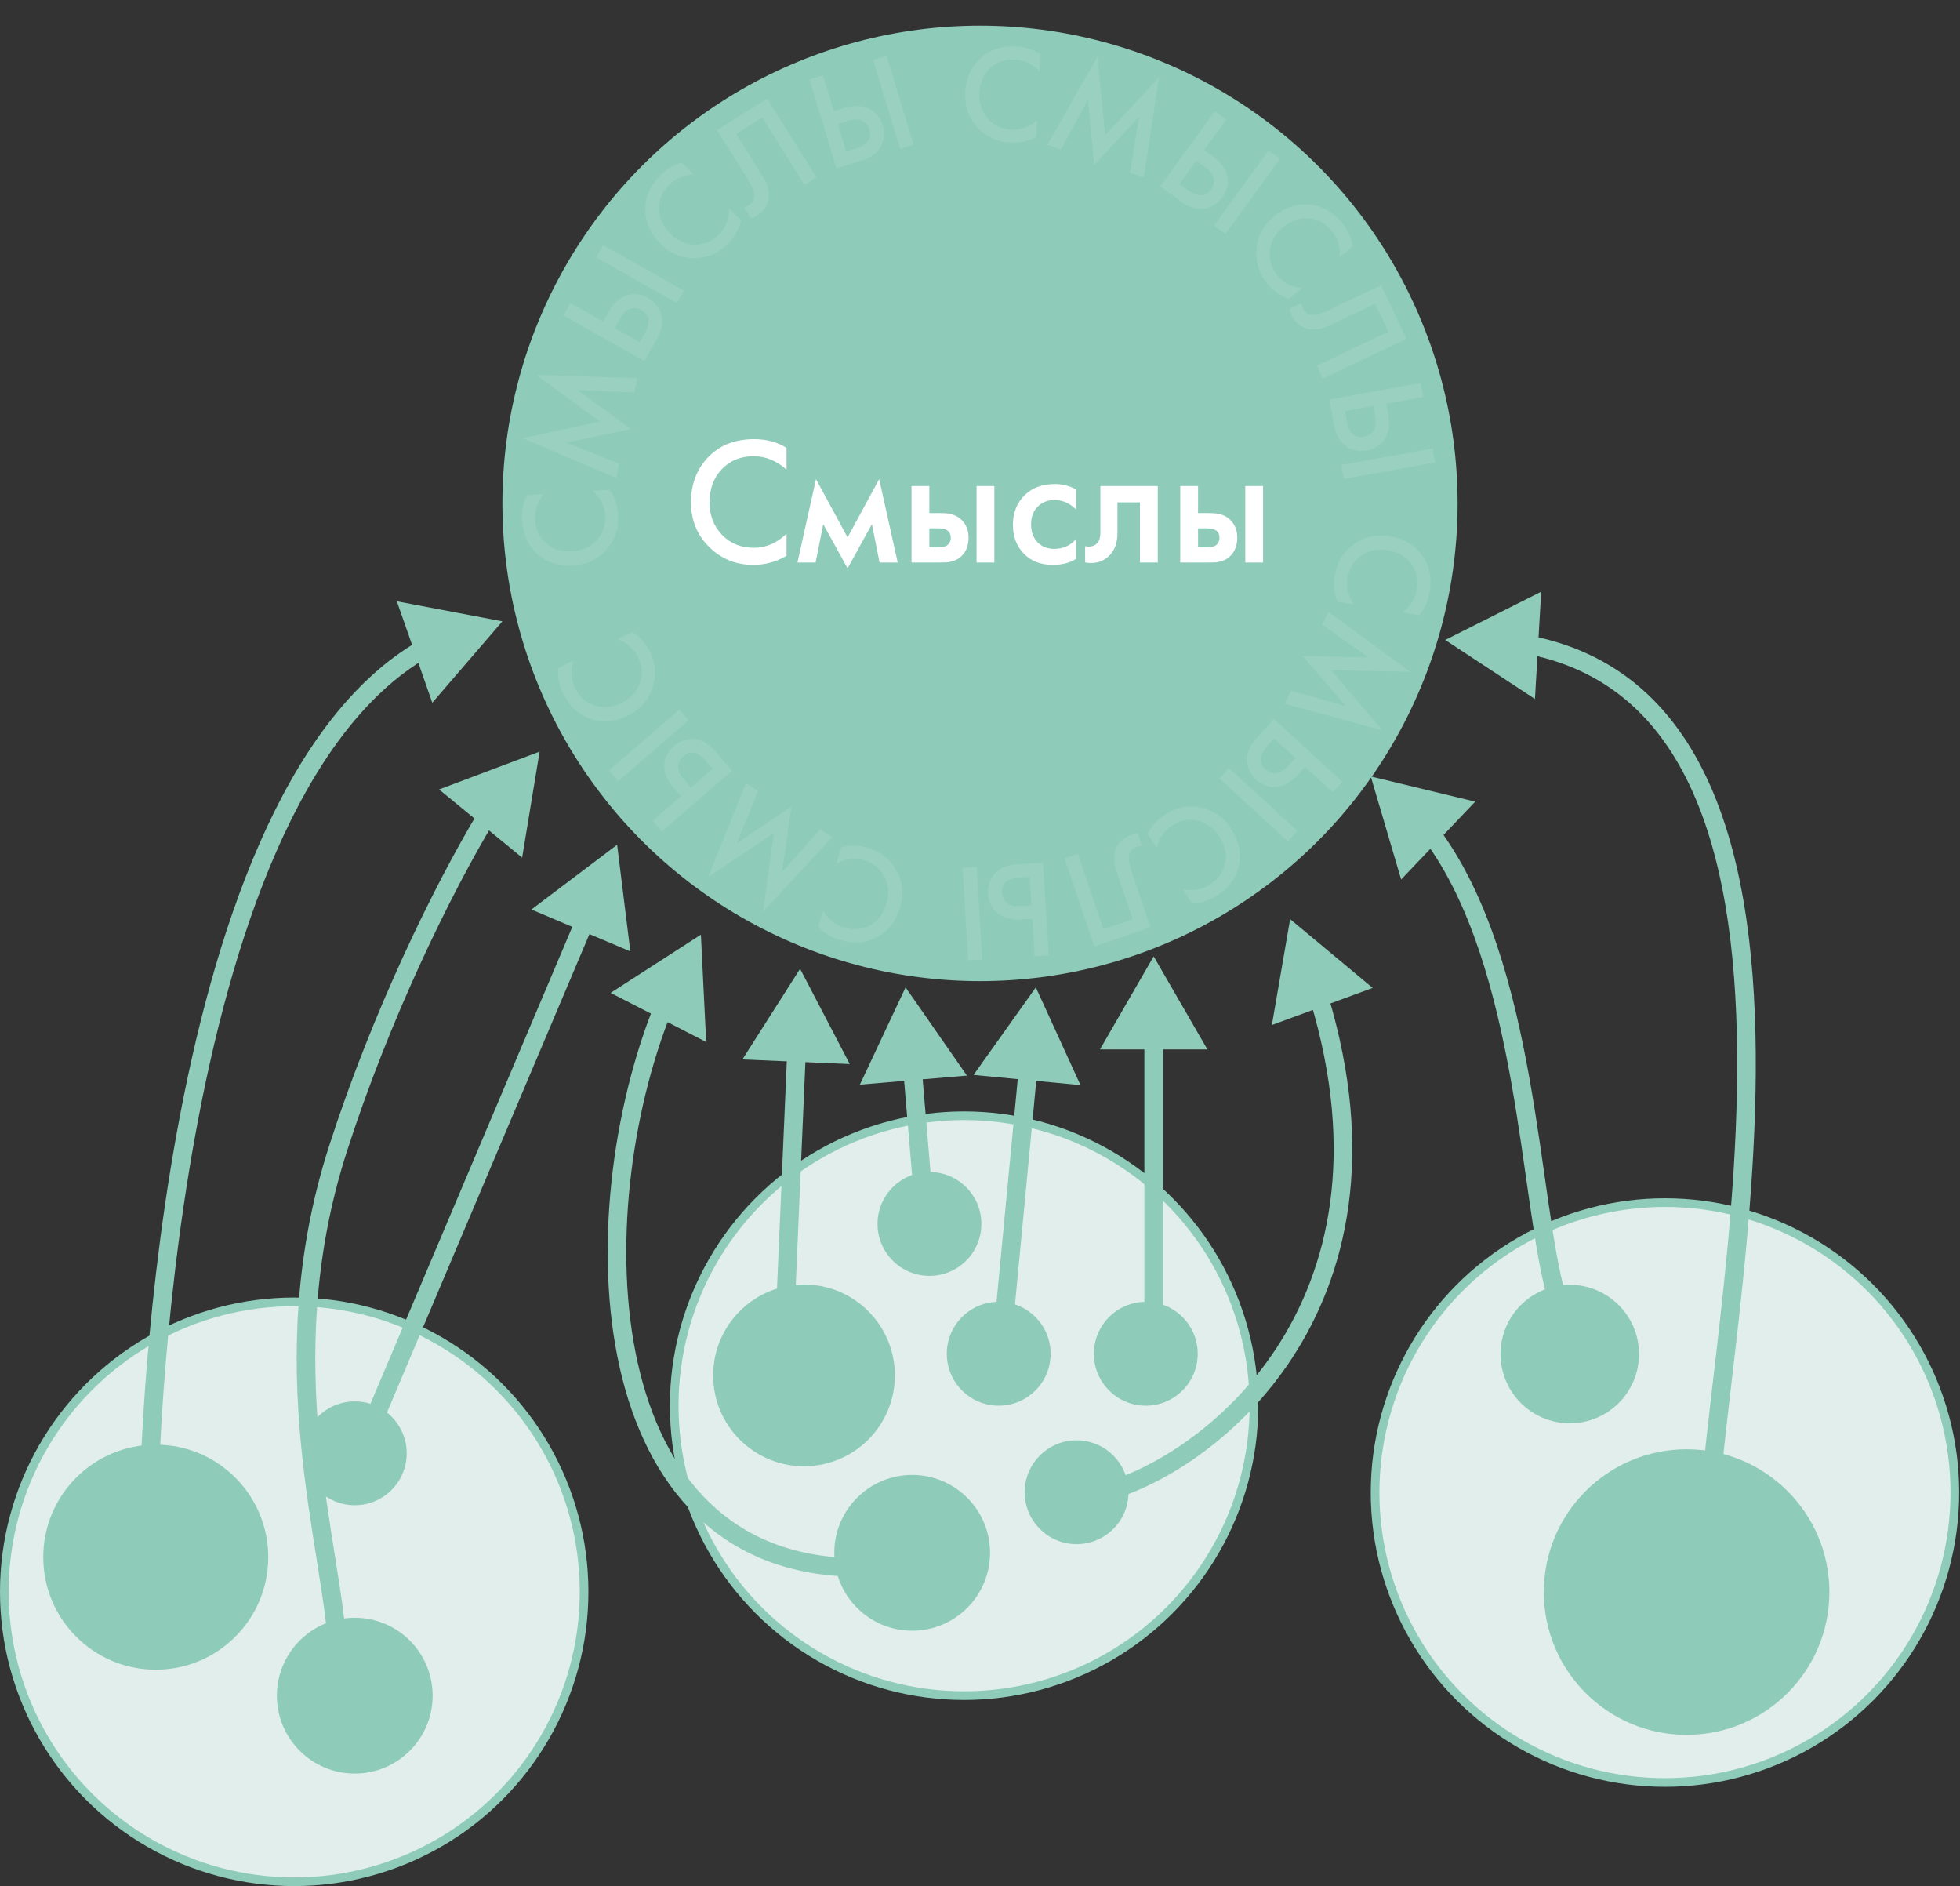
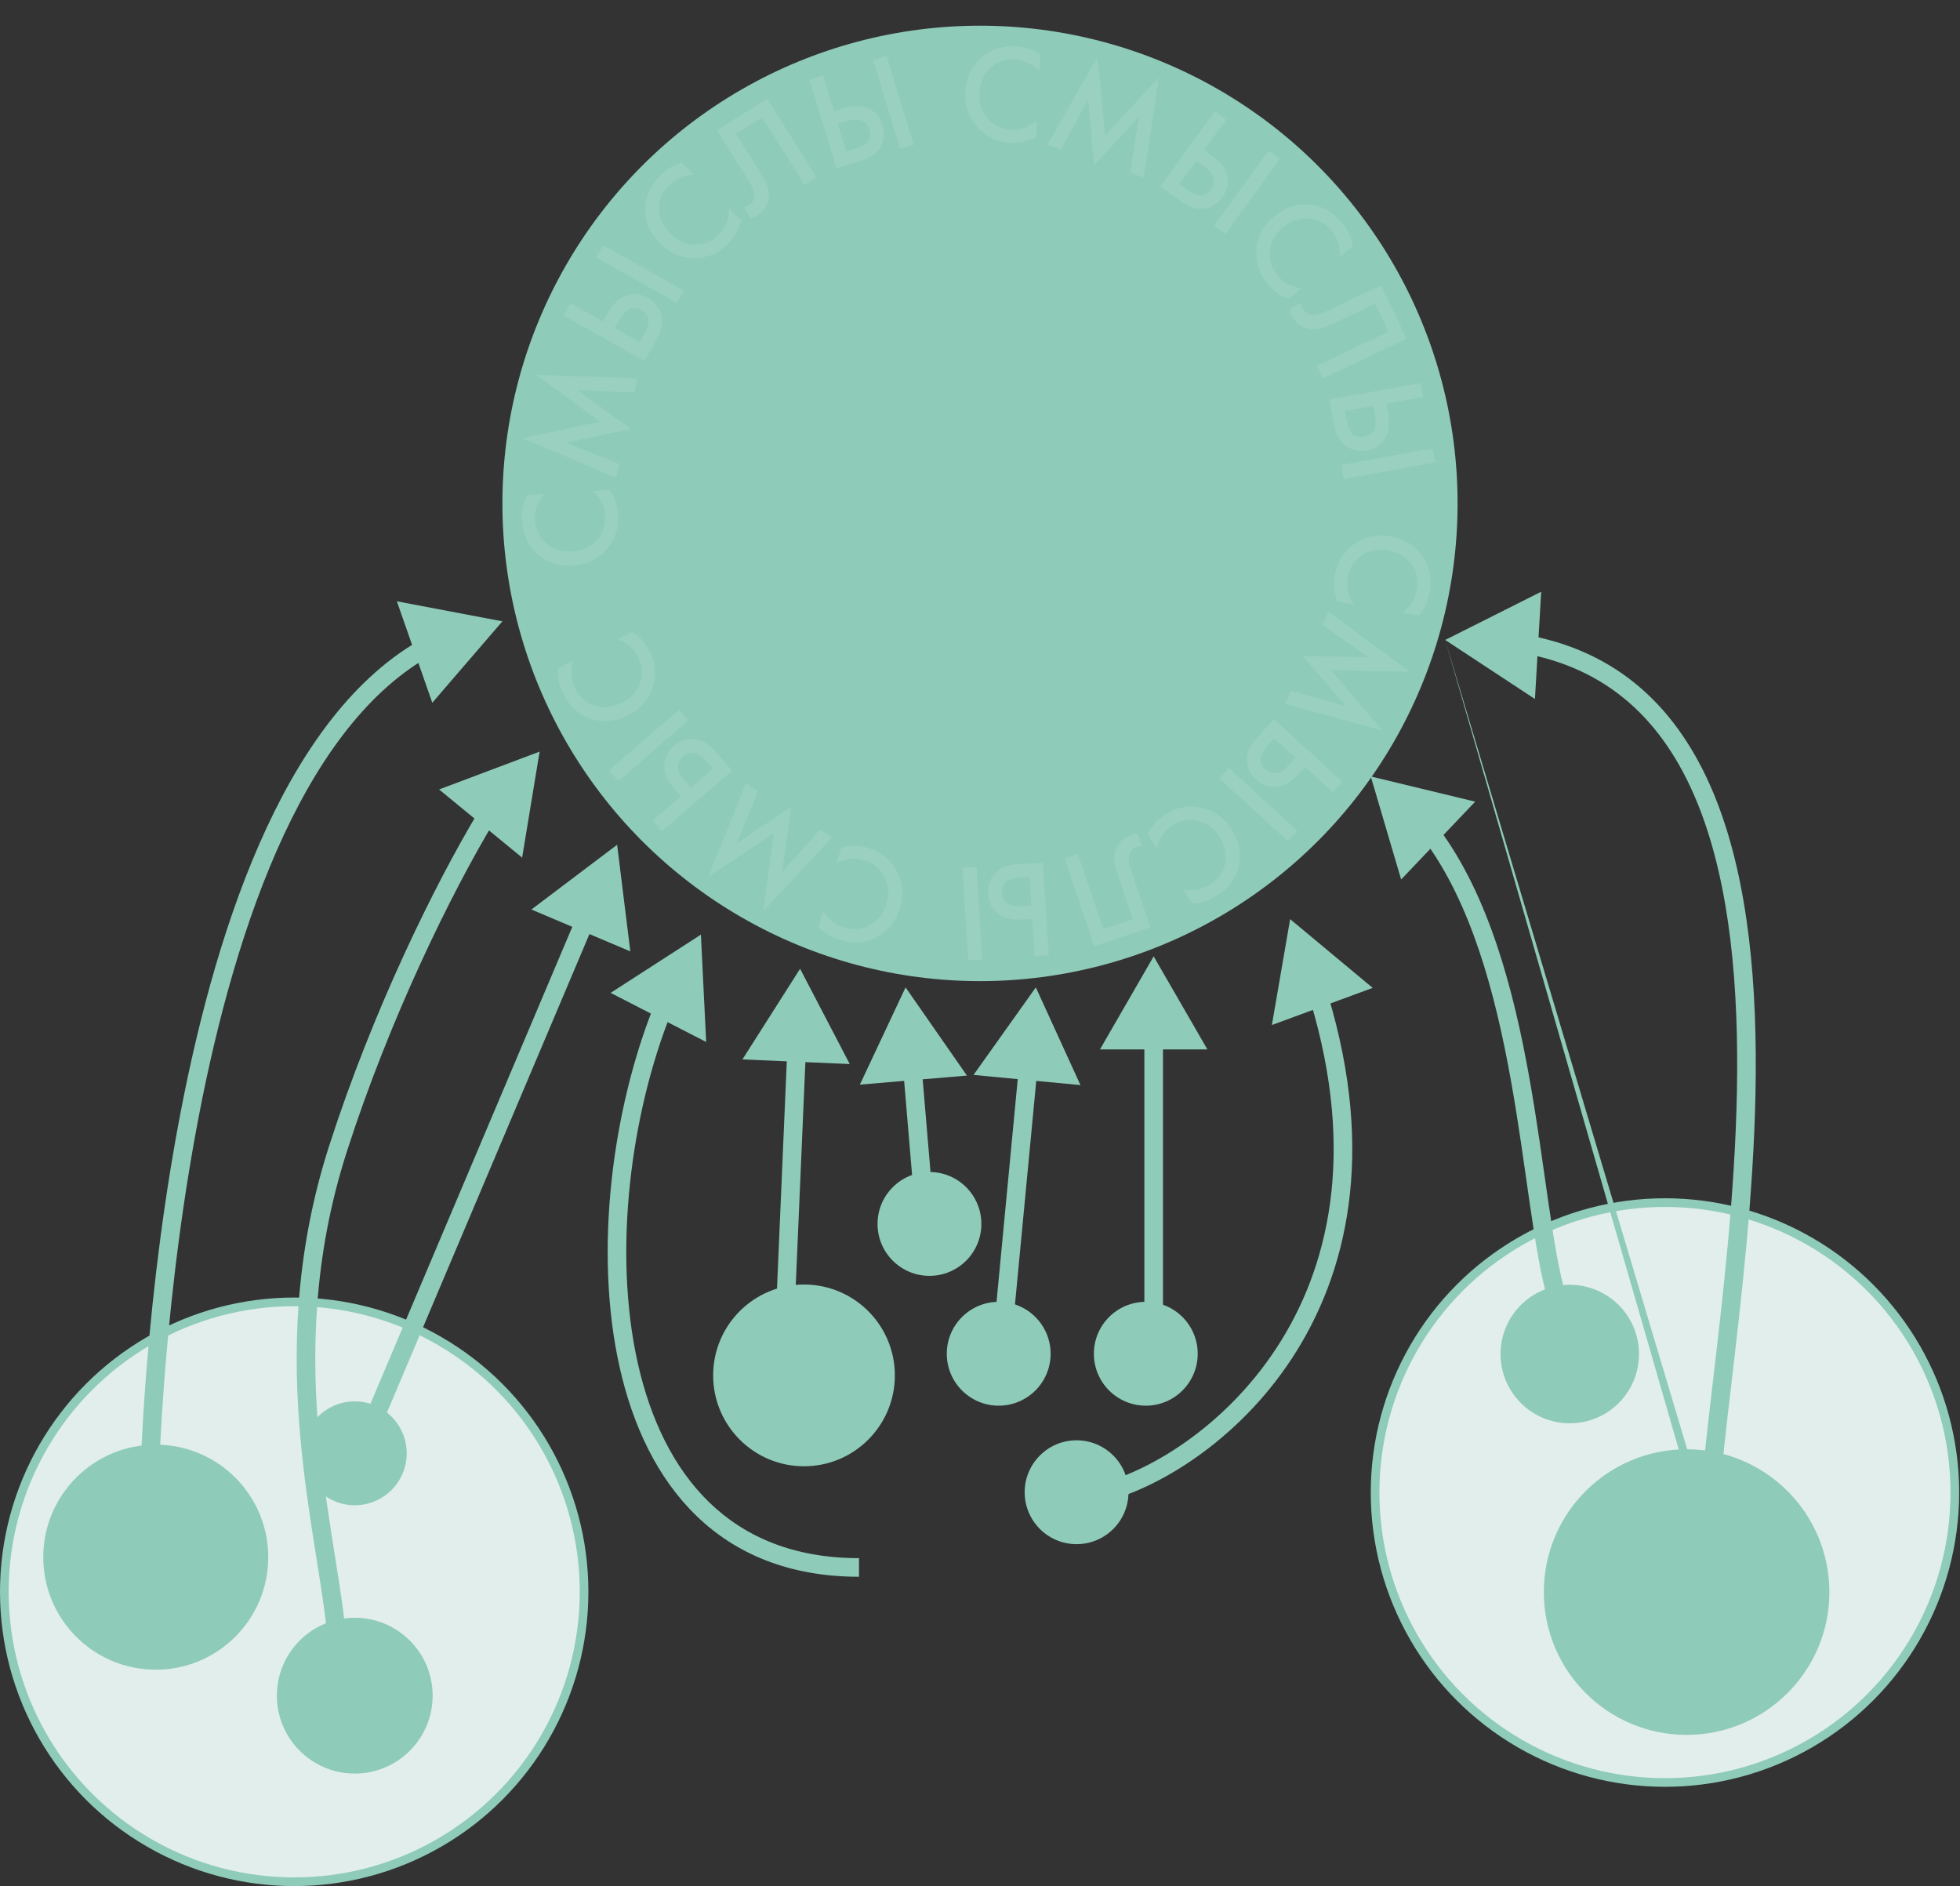
<svg xmlns="http://www.w3.org/2000/svg" width="316" height="304" viewBox="0 0 316 304" fill="none">
  <rect x="0" y="0" width="316" height="304" fill="#333333" stroke="none" />
  <circle cx="268.432" cy="240.573" r="46.735" fill="#E2EEEB" stroke="#8ECBB9" stroke-width="1.395" />
  <circle cx="271.921" cy="256.616" r="23.018" fill="#8ECBB9" />
  <circle cx="253.086" cy="218.25" r="11.161" fill="#8ECBB9" />
-   <circle cx="155.432" cy="226.573" r="46.735" fill="#E2EEEB" stroke="#8ECBB9" stroke-width="1.395" />
  <circle cx="129.625" cy="221.691" r="14.648" fill="#8ECBB9" />
  <circle cx="161.015" cy="218.202" r="8.37" fill="#8ECBB9" />
  <circle cx="149.851" cy="197.277" r="8.37" fill="#8ECBB9" />
  <circle cx="184.73" cy="218.202" r="8.37" fill="#8ECBB9" />
-   <circle cx="147.063" cy="250.29" r="12.556" fill="#8ECBB9" />
  <circle cx="173.57" cy="240.523" r="8.37" fill="#8ECBB9" />
  <circle cx="47.432" cy="256.573" r="46.735" fill="#E2EEEB" stroke="#8ECBB9" stroke-width="1.395" />
  <circle cx="25.112" cy="250.991" r="18.136" fill="#8ECBB9" />
  <circle cx="57.199" cy="234.249" r="8.37" fill="#8ECBB9" />
  <circle cx="57.196" cy="273.313" r="12.556" fill="#8ECBB9" />
  <circle cx="158" cy="81.141" r="77" fill="#8ECBB9" />
  <path opacity="0.1" d="M84.977 79.811L87.664 79.635C86.639 80.931 86.176 82.318 86.273 83.796C86.378 85.408 87.002 86.686 88.143 87.631C89.268 88.561 90.659 88.972 92.316 88.864C93.913 88.759 95.216 88.157 96.223 87.056C97.215 85.957 97.659 84.616 97.555 83.034C97.459 81.556 96.796 80.25 95.567 79.117L98.276 78.939C99.105 80.144 99.568 81.485 99.665 82.963C99.8 85.038 99.229 86.844 97.951 88.382C96.563 90.077 94.735 90.999 92.466 91.148C90.078 91.304 88.078 90.633 86.465 89.135C85.077 87.847 84.309 86.091 84.164 83.867C84.063 82.329 84.334 80.978 84.977 79.811ZM99.834 74.761L99.35 77.044L84.264 70.633L96.714 67.952L86.433 60.405L102.758 60.977L102.273 63.26L93.133 62.881L101.734 69.155L91.314 71.349L99.834 74.761ZM103.897 58.189L90.852 50.853L91.974 48.859L97.235 51.817L98.071 50.331C98.856 48.936 99.813 48.041 100.944 47.648C102.123 47.23 103.313 47.358 104.512 48.032C105.138 48.384 105.657 48.865 106.069 49.474C106.476 50.064 106.709 50.718 106.767 51.437C106.841 52.405 106.54 53.489 105.866 54.689L103.897 58.189ZM99.112 52.873L103.141 55.139L103.933 53.731C104.916 51.983 104.749 50.74 103.432 49.999C102.858 49.676 102.266 49.601 101.655 49.772C101.038 49.923 100.462 50.474 99.926 51.426L99.112 52.873ZM96.11 41.505L97.231 39.51L110.276 46.846L109.154 48.841L96.11 41.505ZM109.938 26.225L111.87 28.1C110.222 28.209 108.882 28.795 107.85 29.858C106.725 31.017 106.195 32.337 106.26 33.817C106.324 35.276 106.952 36.584 108.144 37.74C109.293 38.854 110.613 39.416 112.104 39.426C113.585 39.424 114.878 38.855 115.982 37.717C117.013 36.654 117.538 35.287 117.555 33.615L119.503 35.506C119.165 36.928 118.48 38.171 117.449 39.234C116.001 40.726 114.278 41.514 112.28 41.597C110.092 41.704 108.182 40.966 106.55 39.382C104.832 37.716 103.989 35.782 104.019 33.581C104.043 31.687 104.832 29.941 106.384 28.341C107.457 27.235 108.641 26.53 109.938 26.225ZM115.596 20.964L123.699 15.894L131.638 28.58L129.698 29.794L122.902 18.934L118.679 21.576L122.631 27.891C123.012 28.5 123.302 29.006 123.502 29.41C123.694 29.802 123.836 30.296 123.926 30.892C124.03 31.48 123.993 32.041 123.816 32.576C123.512 33.472 122.903 34.206 121.99 34.777C121.724 34.943 121.415 35.084 121.063 35.198L119.944 33.41C120.245 33.328 120.504 33.219 120.719 33.084C121.188 32.791 121.477 32.407 121.587 31.933C121.67 31.615 121.638 31.239 121.488 30.803C121.344 30.346 121.199 29.987 121.053 29.726C120.907 29.464 120.667 29.067 120.334 28.535L115.596 20.964ZM134.852 27.122L130.505 12.802L132.695 12.137L134.448 17.913L136.08 17.417C137.611 16.952 138.922 16.969 140.011 17.467C141.151 17.98 141.922 18.895 142.321 20.212C142.53 20.899 142.572 21.605 142.449 22.331C142.335 23.038 142.051 23.671 141.595 24.231C140.979 24.981 140.012 25.556 138.695 25.956L134.852 27.122ZM135.074 19.974L136.416 24.397L137.962 23.927C139.88 23.345 140.62 22.331 140.181 20.885C139.99 20.256 139.614 19.791 139.055 19.492C138.505 19.174 137.707 19.174 136.663 19.491L135.074 19.974ZM140.768 9.686L142.958 9.022L147.305 23.342L145.115 24.007L140.768 9.686ZM167.728 8.765L167.598 11.454C166.426 10.29 165.101 9.671 163.622 9.6C162.008 9.522 160.667 9.996 159.599 11.023C158.547 12.035 157.981 13.371 157.9 15.029C157.823 16.628 158.274 17.99 159.253 19.116C160.233 20.226 161.514 20.82 163.098 20.896C164.577 20.968 165.95 20.458 167.215 19.366L167.084 22.078C165.793 22.764 164.408 23.071 162.929 23C160.852 22.899 159.122 22.127 157.739 20.682C156.213 19.111 155.505 17.19 155.614 14.919C155.73 12.528 156.624 10.617 158.295 9.185C159.733 7.952 161.565 7.389 163.791 7.497C165.33 7.571 166.642 7.994 167.728 8.765ZM171.054 24.106L168.842 23.361L176.95 9.116L178.177 21.791L186.86 12.45L184.409 28.6L182.197 27.855L183.628 18.82L176.404 26.64L175.426 16.036L171.054 24.106ZM187.046 30.054L195.843 17.946L197.695 19.292L194.147 24.175L195.526 25.177C196.821 26.118 197.599 27.173 197.859 28.342C198.137 29.561 197.872 30.728 197.063 31.841C196.641 32.422 196.104 32.882 195.451 33.221C194.818 33.556 194.141 33.712 193.42 33.687C192.45 33.648 191.408 33.224 190.295 32.414L187.046 30.054ZM192.881 25.917L190.164 29.656L191.47 30.606C193.092 31.784 194.347 31.762 195.235 30.54C195.622 30.008 195.766 29.428 195.666 28.801C195.588 28.171 195.107 27.535 194.224 26.893L192.881 25.917ZM204.52 24.251L206.371 25.596L197.574 37.703L195.722 36.358L204.52 24.251ZM218.097 39.743L216.012 41.447C216.093 39.796 215.665 38.398 214.728 37.251C213.706 36 212.456 35.322 210.978 35.215C209.522 35.111 208.151 35.585 206.865 36.635C205.626 37.648 204.915 38.895 204.735 40.375C204.565 41.847 204.982 43.196 205.986 44.424C206.923 45.571 208.22 46.249 209.879 46.458L207.777 48.176C206.402 47.676 205.247 46.853 204.31 45.706C202.994 44.096 202.41 42.294 202.558 40.3C202.703 38.114 203.656 36.302 205.417 34.863C207.27 33.349 209.288 32.733 211.471 33.017C213.349 33.259 214.994 34.243 216.404 35.969C217.379 37.162 217.943 38.42 218.097 39.743ZM222.67 45.969L226.774 54.602L213.257 61.027L212.275 58.96L223.846 53.46L221.708 48.961L214.98 52.159C214.331 52.467 213.795 52.697 213.37 52.849C212.959 52.995 212.452 53.079 211.85 53.1C211.253 53.135 210.7 53.034 210.19 52.796C209.335 52.391 208.676 51.702 208.214 50.73C208.079 50.446 207.975 50.123 207.902 49.76L209.807 48.854C209.854 49.163 209.932 49.432 210.041 49.662C210.279 50.162 210.627 50.493 211.085 50.656C211.391 50.776 211.769 50.787 212.219 50.689C212.689 50.598 213.062 50.495 213.339 50.38C213.616 50.265 214.038 50.073 214.605 49.803L222.67 45.969ZM214.332 64.386L229.062 61.738L229.467 63.991L223.526 65.059L223.828 66.737C224.111 68.312 223.942 69.612 223.321 70.635C222.678 71.709 221.679 72.367 220.325 72.61C219.618 72.737 218.912 72.697 218.206 72.49C217.517 72.294 216.921 71.938 216.418 71.421C215.745 70.721 215.286 69.694 215.043 68.339L214.332 64.386ZM221.406 65.44L216.857 66.258L217.143 67.848C217.498 69.821 218.419 70.673 219.906 70.406C220.553 70.29 221.058 69.971 221.421 69.45C221.8 68.941 221.893 68.149 221.7 67.074L221.406 65.44ZM230.96 72.294L231.365 74.547L216.635 77.195L216.23 74.942L230.96 72.294ZM228.777 99.173L226.121 98.731C227.414 97.703 228.182 96.459 228.425 94.998C228.69 93.404 228.375 92.017 227.48 90.837C226.596 89.674 225.336 88.956 223.698 88.684C222.119 88.421 220.714 88.711 219.482 89.552C218.265 90.396 217.526 91.6 217.266 93.164C217.023 94.625 217.37 96.047 218.307 97.431L215.629 96.986C215.098 95.624 214.954 94.212 215.197 92.751C215.538 90.7 216.506 89.072 218.102 87.867C219.84 86.533 221.831 86.053 224.074 86.426C226.434 86.819 228.229 87.929 229.456 89.756C230.514 91.327 230.86 93.212 230.494 95.41C230.242 96.93 229.669 98.184 228.777 99.173ZM213.156 100.694L214.151 98.583L227.363 108.284L214.631 108.037L222.905 117.742L207.148 113.44L208.143 111.329L216.952 113.795L210.02 105.715L220.665 105.97L213.156 100.694ZM205.401 115.892L216.424 126.015L214.876 127.7L210.431 123.618L209.277 124.874C208.195 126.053 207.058 126.705 205.867 126.83C204.623 126.967 203.495 126.571 202.481 125.64C201.952 125.154 201.557 124.568 201.295 123.88C201.033 123.214 200.956 122.523 201.064 121.81C201.213 120.85 201.754 119.864 202.684 118.85L205.401 115.892ZM208.844 122.161L205.44 119.035L204.347 120.225C202.991 121.701 202.87 122.95 203.982 123.972C204.467 124.417 205.027 124.626 205.661 124.599C206.296 124.593 206.982 124.188 207.721 123.384L208.844 122.161ZM209.17 133.914L207.622 135.6L196.599 125.477L198.147 123.792L209.17 133.914ZM192.213 145.633L190.76 143.366C192.39 143.636 193.828 143.372 195.075 142.573C196.436 141.701 197.253 140.537 197.529 139.082C197.799 137.647 197.487 136.23 196.591 134.832C195.728 133.485 194.571 132.636 193.121 132.286C191.679 131.949 190.29 132.208 188.955 133.063C187.708 133.862 186.885 135.074 186.487 136.697L185.022 134.411C185.676 133.103 186.627 132.05 187.874 131.251C189.624 130.129 191.482 129.756 193.446 130.132C195.601 130.528 197.291 131.683 198.518 133.598C199.809 135.613 200.189 137.688 199.656 139.824C199.2 141.662 198.033 143.182 196.157 144.385C194.859 145.216 193.545 145.632 192.213 145.633ZM185.485 149.463L176.435 152.538L171.62 138.368L173.787 137.632L177.909 149.763L182.625 148.16L180.229 141.107C179.998 140.427 179.831 139.867 179.729 139.428C179.632 139.003 179.608 138.49 179.656 137.889C179.691 137.292 179.856 136.755 180.151 136.275C180.652 135.473 181.413 134.898 182.433 134.552C182.73 134.451 183.063 134.385 183.432 134.354L184.111 136.351C183.798 136.363 183.522 136.409 183.281 136.491C182.757 136.669 182.388 136.976 182.173 137.413C182.018 137.702 181.964 138.076 182.009 138.535C182.045 139.012 182.104 139.395 182.186 139.683C182.268 139.971 182.41 140.413 182.612 141.008L185.485 149.463ZM168.156 139.048L169.081 153.985L166.797 154.127L166.424 148.102L164.722 148.208C163.124 148.307 161.853 147.989 160.908 147.253C159.917 146.49 159.379 145.422 159.293 144.048C159.249 143.332 159.371 142.635 159.658 141.957C159.932 141.296 160.355 140.745 160.927 140.305C161.7 139.718 162.773 139.381 164.147 139.296L168.156 139.048ZM166.291 145.953L166.005 141.339L164.392 141.439C162.392 141.563 161.438 142.379 161.531 143.887C161.572 144.544 161.83 145.083 162.306 145.503C162.768 145.939 163.543 146.123 164.633 146.055L166.291 145.953ZM158.377 154.649L156.093 154.79L155.167 139.853L157.451 139.711L158.377 154.649ZM131.944 149.389L132.686 146.801C133.56 148.203 134.709 149.108 136.133 149.516C137.686 149.962 139.099 149.807 140.374 149.052C141.63 148.307 142.487 147.137 142.945 145.541C143.386 144.003 143.259 142.573 142.564 141.254C141.864 139.948 140.753 139.077 139.229 138.64C137.805 138.232 136.352 138.414 134.87 139.187L135.618 136.577C137.032 136.205 138.451 136.223 139.875 136.631C141.873 137.204 143.38 138.352 144.396 140.075C145.522 141.954 145.772 143.986 145.145 146.172C144.485 148.473 143.178 150.128 141.223 151.139C139.541 152.011 137.629 152.14 135.486 151.525C134.005 151.1 132.825 150.388 131.944 149.389ZM132.222 133.69L134.203 134.924L123.031 146.919L124.757 134.301L114.156 141.391L120.261 126.24L122.242 127.474L118.768 135.937L127.6 129.992L126.108 140.535L132.222 133.69ZM118.025 124.221L106.707 134.014L105.21 132.284L109.774 128.334L108.658 127.045C107.611 125.834 107.093 124.63 107.106 123.433C107.111 122.182 107.634 121.106 108.675 120.206C109.218 119.736 109.846 119.41 110.559 119.228C111.251 119.045 111.945 119.047 112.642 119.236C113.578 119.494 114.496 120.144 115.397 121.184L118.025 124.221ZM111.403 126.925L114.898 123.9L113.841 122.679C112.53 121.163 111.303 120.899 110.16 121.888C109.662 122.319 109.391 122.85 109.345 123.483C109.278 124.115 109.602 124.843 110.316 125.669L111.403 126.925ZM99.689 125.904L98.192 124.173L109.509 114.38L111.007 116.111L99.689 125.904ZM89.999 107.68L92.42 106.501C91.962 108.088 92.057 109.548 92.705 110.879C93.412 112.332 94.473 113.279 95.887 113.722C97.28 114.159 98.724 114.013 100.216 113.286C101.655 112.585 102.633 111.535 103.149 110.136C103.652 108.743 103.557 107.334 102.863 105.908C102.214 104.577 101.107 103.618 99.541 103.033L101.982 101.845C103.204 102.647 104.14 103.714 104.788 105.045C105.699 106.915 105.853 108.803 105.251 110.71C104.607 112.804 103.262 114.348 101.218 115.344C99.067 116.392 96.961 116.527 94.902 115.749C93.129 115.082 91.755 113.746 90.779 111.742C90.105 110.357 89.845 109.003 89.999 107.68Z" fill="white" />
-   <path d="M126.808 72.19V75.704C125.208 74.26 123.441 73.537 121.508 73.537C119.4 73.537 117.682 74.24 116.354 75.646C115.046 77.032 114.392 78.808 114.392 80.975C114.392 83.064 115.066 84.811 116.413 86.217C117.76 87.603 119.468 88.296 121.538 88.296C123.47 88.296 125.227 87.544 126.808 86.041V89.585C125.169 90.561 123.382 91.049 121.45 91.049C118.736 91.049 116.433 90.151 114.539 88.355C112.45 86.402 111.406 83.943 111.406 80.975C111.406 77.852 112.45 75.304 114.539 73.332C116.335 71.634 118.687 70.785 121.596 70.785C123.607 70.785 125.344 71.253 126.808 72.19ZM128.569 90.668L131.556 77.227L136.651 86.627L141.746 77.227L144.733 90.668H141.805L140.575 84.489L136.651 91.605L132.727 84.489L131.497 90.668H128.569ZM146.961 90.668V78.34H149.831V82.703H151.47C151.998 82.703 152.427 82.722 152.759 82.762C153.091 82.781 153.491 82.888 153.96 83.084C154.428 83.279 154.838 83.572 155.189 83.962C155.834 84.684 156.156 85.582 156.156 86.656C156.156 87.886 155.785 88.872 155.043 89.614C154.711 89.946 154.311 90.199 153.842 90.375C153.393 90.531 153.013 90.619 152.7 90.639C152.408 90.658 151.988 90.668 151.441 90.668H146.961ZM149.831 88.208H151.148C151.851 88.208 152.349 88.12 152.642 87.945C153.071 87.632 153.286 87.213 153.286 86.686C153.286 86.139 153.081 85.729 152.671 85.456C152.359 85.26 151.861 85.163 151.178 85.163H149.831V88.208ZM157.444 90.668V78.34H160.314V90.668H157.444ZM173.494 78.896V82.117C172.459 81.102 171.297 80.595 170.009 80.595C168.916 80.595 168.008 80.956 167.286 81.678C166.583 82.381 166.231 83.328 166.231 84.519C166.231 85.748 166.602 86.734 167.344 87.476C168.047 88.14 168.916 88.472 169.95 88.472C171.375 88.472 172.557 87.945 173.494 86.891V90.082C172.459 90.727 171.21 91.049 169.745 91.049C167.774 91.049 166.212 90.444 165.06 89.233C163.889 88.023 163.303 86.481 163.303 84.606C163.303 82.674 163.928 81.083 165.177 79.833C166.388 78.623 168.037 78.018 170.126 78.018C171.317 78.018 172.439 78.311 173.494 78.896ZM186.662 78.34V90.668H183.792V80.975H180.161V85.866C180.161 87.388 179.771 88.569 178.99 89.409C177.994 90.522 176.647 90.941 174.949 90.668V88.032C175.788 88.228 176.462 88.042 176.969 87.476C177.262 87.125 177.408 86.588 177.408 85.866V78.34H186.662ZM190.285 90.668V78.34H193.155V82.703H194.794C195.322 82.703 195.751 82.722 196.083 82.762C196.415 82.781 196.815 82.888 197.284 83.084C197.752 83.279 198.162 83.572 198.513 83.962C199.158 84.684 199.48 85.582 199.48 86.656C199.48 87.886 199.109 88.872 198.367 89.614C198.035 89.946 197.635 90.199 197.166 90.375C196.717 90.531 196.337 90.619 196.024 90.639C195.732 90.658 195.312 90.668 194.765 90.668H190.285ZM193.155 88.208H194.472C195.175 88.208 195.673 88.12 195.966 87.945C196.395 87.632 196.61 87.213 196.61 86.686C196.61 86.139 196.405 85.729 195.995 85.456C195.683 85.26 195.185 85.163 194.502 85.163H193.155V88.208ZM200.768 90.668V78.34H203.638V90.668H200.768Z" fill="white" />
  <path d="M221 125.148L225.899 141.762L237.837 129.213L221 125.148ZM251 209.148L252.44 208.729C251.34 204.946 250.501 199.749 249.615 193.645C248.735 187.581 247.815 180.669 246.545 173.593C244.013 159.478 240.049 144.403 231.987 133.56L230.783 134.455L229.579 135.35C237.195 145.593 241.07 160.063 243.592 174.123C244.85 181.134 245.76 187.967 246.647 194.076C247.527 200.145 248.391 205.55 249.56 209.567L251 209.148Z" fill="#8ECBB9" />
-   <path d="M233 103.149L247.471 112.667L248.478 95.376L233 103.149ZM276 252.149L277.44 251.73C276.903 249.883 276.864 246.407 277.219 241.434C277.568 236.542 278.274 230.458 279.083 223.548C280.698 209.763 282.715 192.781 283.033 175.963C283.35 159.168 281.98 142.373 276.723 129C271.437 115.553 262.169 105.469 246.771 102.462L246.483 103.934L246.196 105.407C260.349 108.17 268.921 117.353 273.931 130.097C278.969 142.915 280.348 159.235 280.033 175.906C279.719 192.554 277.721 209.389 276.103 223.199C275.297 230.088 274.582 236.246 274.226 241.22C273.877 246.113 273.849 250.125 274.56 252.568L276 252.149Z" fill="#8ECBB9" />
+   <path d="M233 103.149L247.471 112.667L248.478 95.376L233 103.149ZL277.44 251.73C276.903 249.883 276.864 246.407 277.219 241.434C277.568 236.542 278.274 230.458 279.083 223.548C280.698 209.763 282.715 192.781 283.033 175.963C283.35 159.168 281.98 142.373 276.723 129C271.437 115.553 262.169 105.469 246.771 102.462L246.483 103.934L246.196 105.407C260.349 108.17 268.921 117.353 273.931 130.097C278.969 142.915 280.348 159.235 280.033 175.906C279.719 192.554 277.721 209.389 276.103 223.199C275.297 230.088 274.582 236.246 274.226 241.22C273.877 246.113 273.849 250.125 274.56 252.568L276 252.149Z" fill="#8ECBB9" />
  <path d="M186 154.148L177.34 169.148H194.66L186 154.148ZM186 215.648H187.5V167.648H186H184.5V215.648H186Z" fill="#8ECBB9" />
  <path d="M167 159.148L156.957 173.26L174.199 174.902L167 159.148ZM162 211.648L163.493 211.791L167.213 172.73L165.72 172.588L164.227 172.445L160.507 211.506L162 211.648Z" fill="#8ECBB9" />
  <path d="M146 159.148L138.634 174.824L155.893 173.366L146 159.148ZM149 194.648L150.495 194.522L148.631 172.474L147.137 172.6L145.642 172.727L147.505 194.775L149 194.648Z" fill="#8ECBB9" />
  <path d="M208 148.148L205.059 165.217L221.311 159.23L208 148.148ZM177.5 240.648L177.854 242.106C186.481 240.01 199.41 232.456 208.253 219.002C217.146 205.474 221.86 186.055 214.103 160.384L212.667 160.818L211.231 161.252C218.743 186.112 214.128 204.603 205.746 217.354C197.315 230.18 185.026 237.276 177.146 239.191L177.5 240.648Z" fill="#8ECBB9" />
  <path d="M128.994 156.148L119.696 170.762L137.001 171.507L128.994 156.148ZM113.002 150.648L98.446 160.035L113.853 167.948L113.002 150.648ZM126.494 214.148L127.993 214.213L129.912 169.701L128.413 169.636L126.914 169.571L124.996 214.084L126.494 214.148ZM138.494 252.648V251.148C127.964 251.148 120.097 247.721 114.355 242.162C108.583 236.573 104.851 228.723 102.83 219.729C98.781 201.712 101.698 179.524 108.228 163.213L106.835 162.655L105.443 162.098C98.729 178.87 95.699 201.679 99.903 220.387C102.008 229.756 105.952 238.202 112.269 244.317C118.615 250.462 127.249 254.148 138.494 254.148V252.648Z" fill="#8ECBB9" />
  <path d="M99.496 136.16L85.674 146.598L101.624 153.349L99.496 136.16ZM81 100.148L63.983 96.921L69.696 113.272L81 100.148ZM59.496 230.66L60.877 231.245L95.615 149.177L94.234 148.592L92.853 148.008L58.115 230.075L59.496 230.66ZM23.996 242.16C25.496 242.177 25.496 242.177 25.496 242.176C25.496 242.175 25.496 242.174 25.496 242.173C25.496 242.17 25.496 242.165 25.496 242.159C25.496 242.146 25.497 242.126 25.497 242.1C25.498 242.047 25.499 241.968 25.501 241.862C25.505 241.651 25.511 241.337 25.52 240.924C25.54 240.1 25.574 238.884 25.633 237.327C25.751 234.212 25.968 229.731 26.362 224.274C27.149 213.357 28.646 198.551 31.479 182.981C34.313 167.4 38.477 151.109 44.577 137.195C50.689 123.251 58.664 111.886 69.01 105.899L68.258 104.601L67.507 103.302C56.354 109.757 48.046 121.808 41.829 135.99C35.599 150.201 31.384 166.745 28.527 182.444C25.669 198.152 24.162 213.071 23.369 224.058C22.973 229.553 22.755 234.069 22.636 237.213C22.576 238.785 22.541 240.015 22.521 240.853C22.511 241.272 22.505 241.593 22.501 241.81C22.499 241.919 22.498 242.001 22.497 242.057C22.497 242.085 22.497 242.106 22.497 242.121C22.496 242.128 22.496 242.133 22.496 242.137C22.496 242.139 22.496 242.141 22.496 242.141C22.496 242.143 22.496 242.143 23.996 242.16Z" fill="#8ECBB9" />
  <path d="M87 121.146L70.79 127.249L84.18 138.236L87 121.146ZM54.498 266.664L55.996 266.594C55.783 262.078 54.964 256.861 54.053 251.13C53.139 245.371 52.123 239.041 51.481 232.184C50.197 218.486 50.411 202.738 55.929 185.593L54.501 185.133L53.073 184.674C47.391 202.328 47.187 218.513 48.494 232.464C49.146 239.431 50.178 245.855 51.091 251.601C52.008 257.376 52.796 262.418 53 266.735L54.498 266.664ZM54.501 185.133L55.929 185.593C62.8 164.243 72.678 144.066 79.723 132.355L78.438 131.582L77.153 130.808C69.996 142.705 60.019 163.091 53.073 184.674L54.501 185.133Z" fill="#8ECBB9" />
</svg>